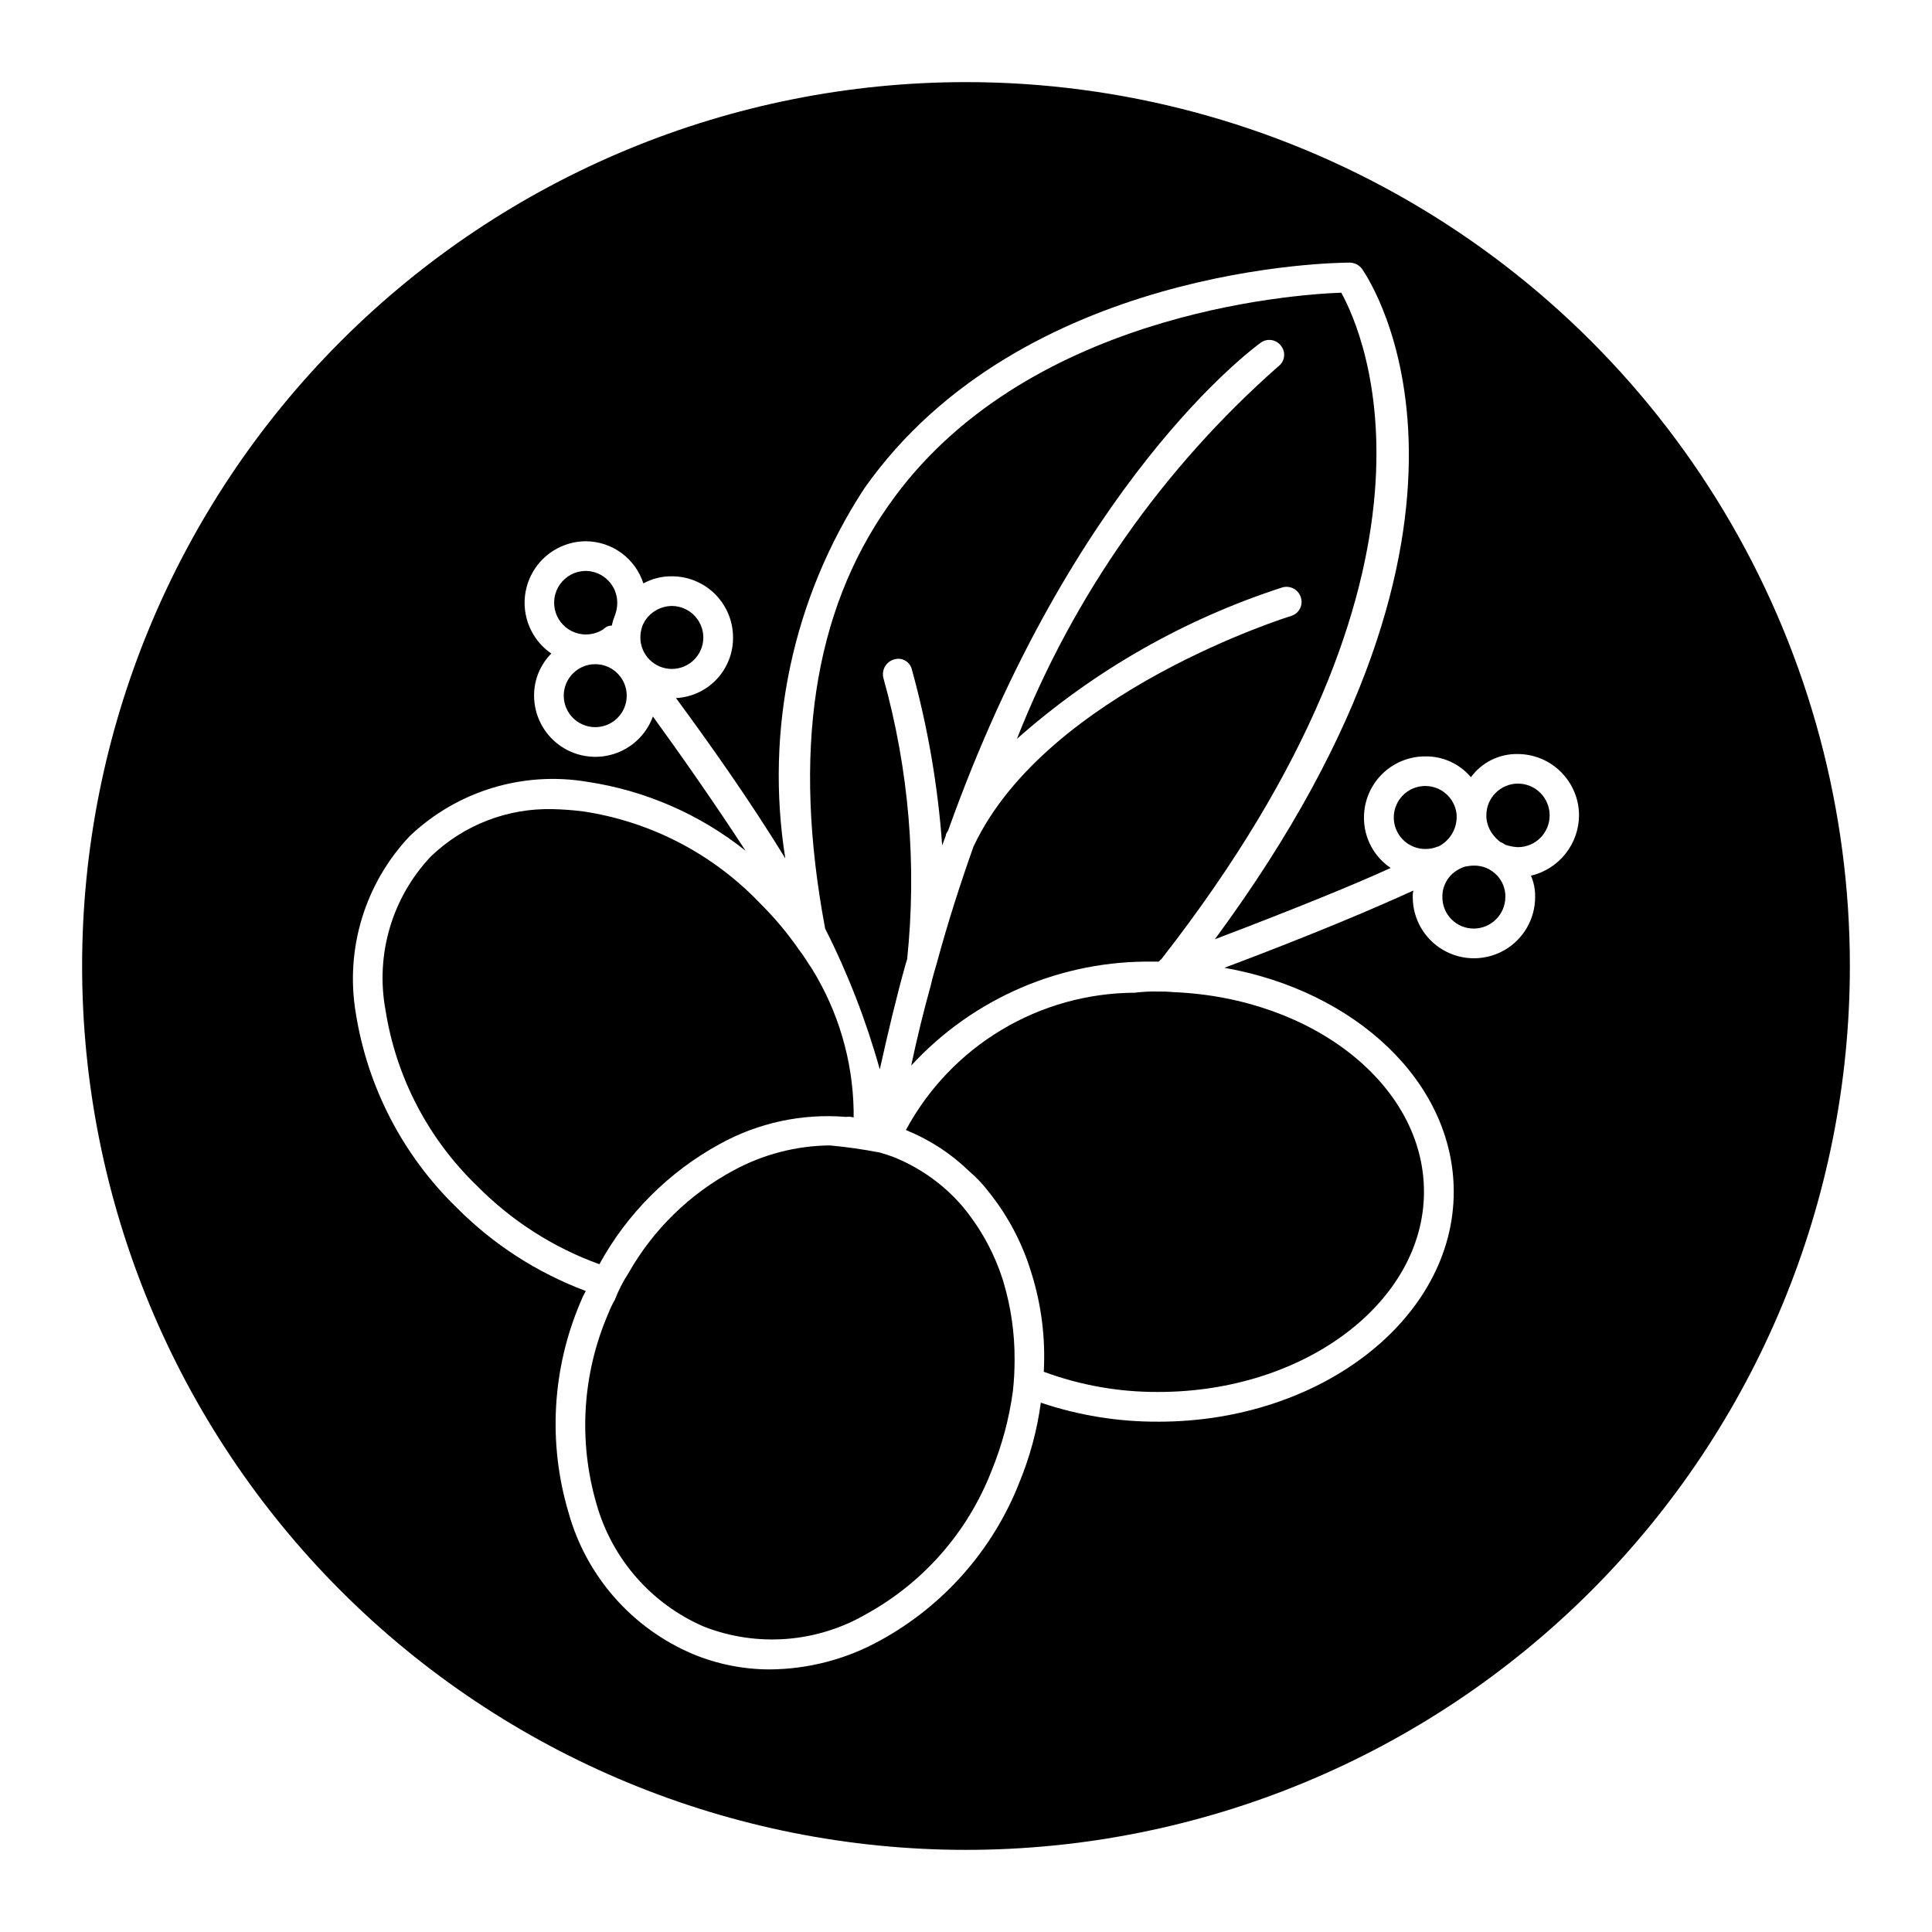
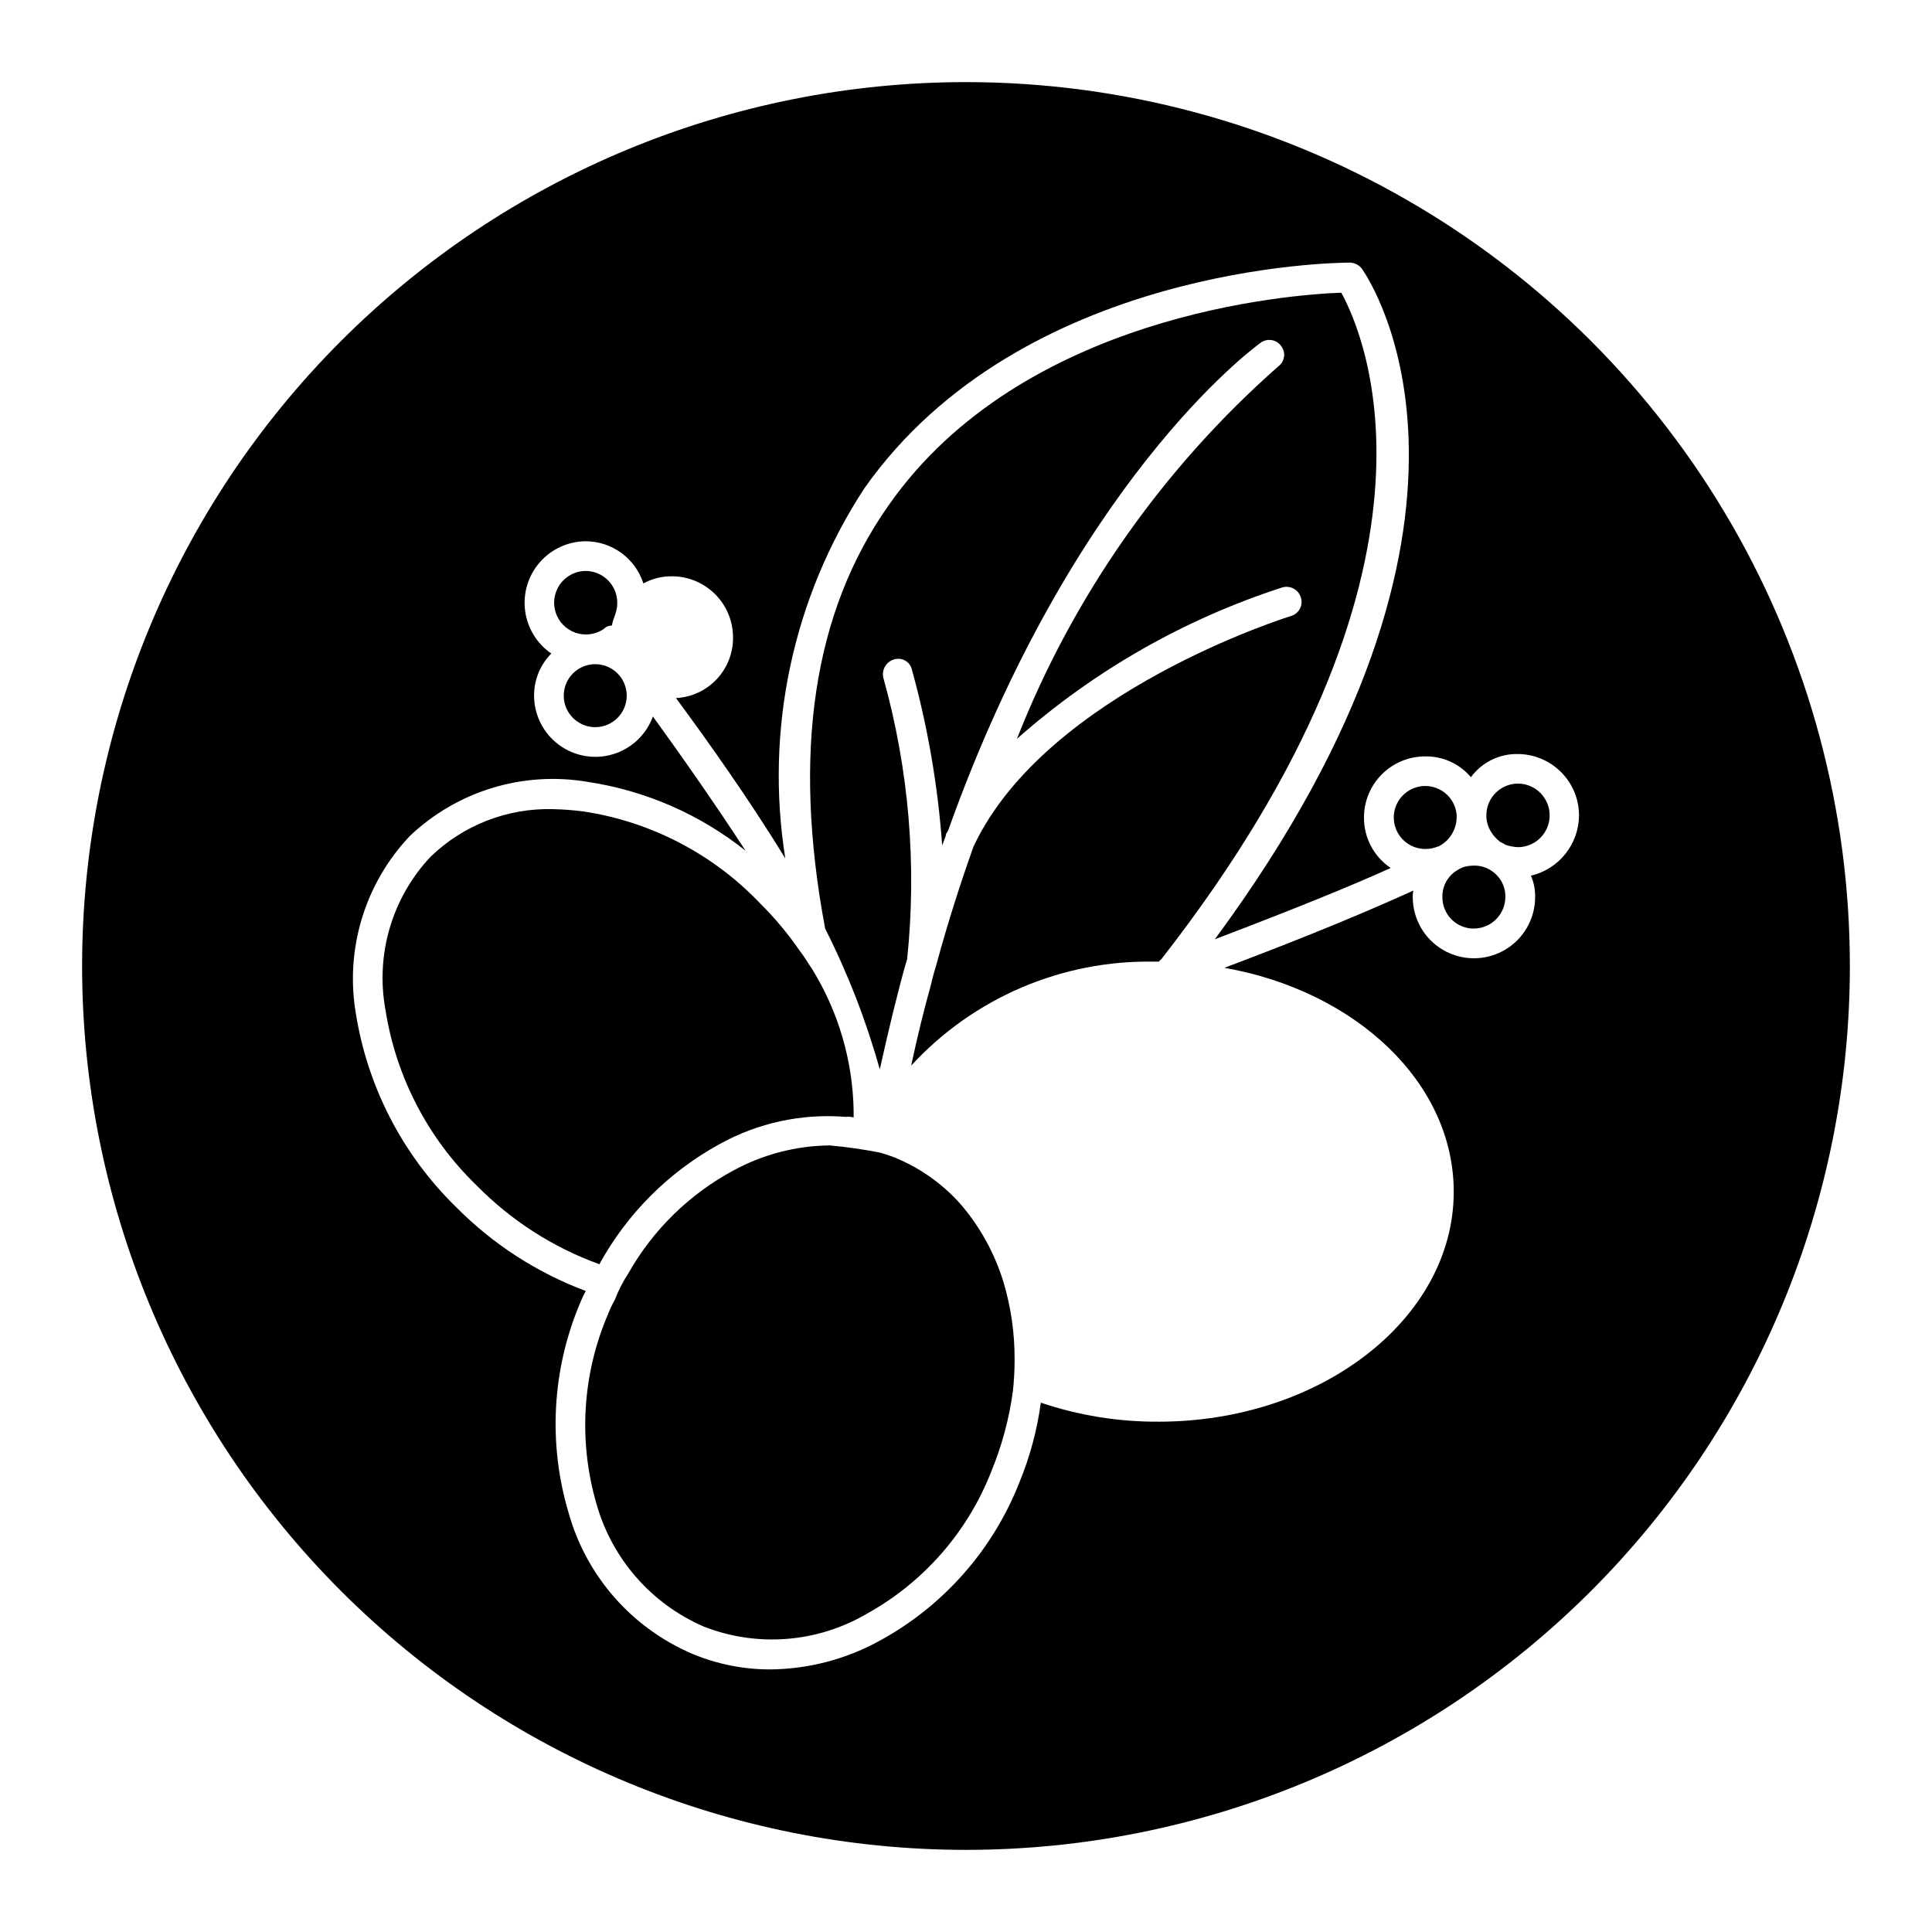
<svg xmlns="http://www.w3.org/2000/svg" fill="#000000" width="800px" height="800px" version="1.1" viewBox="144 144 512 512">
  <g>
    <path d="m362.67 390.08c6.035 11.938 10.883 24.434 14.484 37.316 2.203-9.918 4.41-19.207 6.926-28.184 0.156-0.316 0.156-0.629 0.316-0.945 2.613-25.051 0.477-50.367-6.297-74.625-0.516-2.125 0.734-4.277 2.836-4.883l0.301-0.078h-0.004c0.953-0.223 1.953-0.055 2.785 0.461 0.828 0.516 1.418 1.344 1.641 2.297 4.211 15.227 6.902 30.84 8.027 46.602 0.316-0.789 0.629-1.73 0.945-2.519-0.004-0.223 0.047-0.438 0.16-0.629 0.156-0.316 0.316-0.473 0.473-0.789 33.062-92.574 80.453-127.53 82.812-129.26l0.125-0.094c0.852-0.578 1.898-0.793 2.906-0.598 1.012 0.195 1.902 0.781 2.477 1.637 0.598 0.812 0.844 1.828 0.691 2.82-0.152 0.996-0.695 1.891-1.508 2.484-30.59 26.949-54.336 60.785-69.273 98.715 20.441-18.086 44.402-31.754 70.375-40.148 2.082-0.578 4.25 0.609 4.879 2.68 0.652 2.043-0.477 4.223-2.516 4.879-0.629 0.156-64.707 20.152-84.074 60.773 0 0.156-0.156 0.156-0.156 0.316-3.465 9.762-6.769 19.996-9.762 31.016-0.156 0.473-1.258 4.25-1.574 5.824-1.891 6.769-3.621 13.855-5.195 21.254h-0.004c16.535-17.977 39.977-28.004 64.395-27.555h1.258c0.156-0.156 0.316-0.473 0.629-0.629 81.238-104.07 53.688-165.79 47.703-176.65-13.383 0.473-84.547 5.668-119.97 56.363-19.996 28.34-25.504 65.652-16.848 111.94z" />
-     <path d="m330.39 312.93c-0.027-4.598-3.746-8.316-8.344-8.344-3.332 0.039-6.34 2.004-7.715 5.039 0 0.156-0.156 0.316-0.156 0.473h-0.004c-0.309 0.91-0.465 1.867-0.469 2.832 0 4.609 3.734 8.344 8.344 8.344 4.606 0 8.344-3.734 8.344-8.344z" />
    <path d="m310.09 328.36c0 4.609-3.738 8.344-8.348 8.344-4.606 0-8.344-3.734-8.344-8.344s3.738-8.344 8.344-8.344c4.609 0 8.348 3.734 8.348 8.344" />
    <path d="m303.96 310.73c0-0.086 0.07-0.156 0.156-0.156 0.547-0.531 1.285-0.812 2.047-0.789v-0.156c0.188-0.863 0.453-1.703 0.789-2.519 0-0.156 0.156-0.316 0.156-0.473 0.309-0.914 0.469-1.871 0.473-2.836 0.035-4.648-3.695-8.449-8.344-8.5h-0.207c-2.644 0.074-5.098 1.391-6.629 3.547-1.527 2.156-1.957 4.906-1.156 7.43 0.805 2.519 2.742 4.516 5.238 5.391s5.258 0.527 7.461-0.938z" />
    <path d="m398.72 463.29c-4.676-5.316-10.488-9.512-17.004-12.281-0.156 0-0.156-0.156-0.316-0.156-1.395-0.547-2.812-1.02-4.25-1.418-4.371-0.848-8.785-1.48-13.223-1.887-8.914 0.082-17.672 2.356-25.508 6.609-11.672 6.266-21.336 15.711-27.867 27.238-1.453 2.227-2.668 4.602-3.621 7.086-0.668 1.16-1.25 2.371-1.73 3.621-6.871 15.918-7.984 33.73-3.148 50.379 4.098 14.605 14.57 26.582 28.496 32.594 14.082 5.5 29.906 4.281 42.98-3.309 15.188-8.355 26.945-21.785 33.223-37.941 2.781-6.762 4.684-13.852 5.668-21.098 0.309-2.769 0.461-5.559 0.457-8.344 0.043-7.039-0.965-14.043-2.992-20.785-2.312-7.453-6.109-14.363-11.164-20.309z" />
    <path d="m334.64 447.23c10.219-5.676 21.887-8.195 33.535-7.242 0.688-0.098 1.383-0.043 2.047 0.156v-1.891 0.004c-0.25-13.254-4.059-26.195-11.02-37.473-1.102-1.574-2.047-3.305-3.305-4.879h-0.004c-3.113-4.519-6.644-8.738-10.547-12.598-12.434-13.004-28.82-21.527-46.602-24.246-2.719-0.359-5.449-0.57-8.188-0.629-12.066-0.328-23.754 4.211-32.434 12.598-10.227 10.859-14.672 25.945-11.965 40.617 2.785 17.762 11.301 34.129 24.246 46.602 9.125 9.262 20.207 16.363 32.434 20.785 7.352-13.414 18.387-24.449 31.801-31.805z" />
    <path d="m546.25 351.66c-4.598 0.027-8.32 3.746-8.344 8.344v0.629c0.109 1.465 0.598 2.875 1.414 4.094 0.609 0.898 1.355 1.691 2.207 2.363 0.5 0.203 0.977 0.465 1.414 0.785 1.07 0.363 2.18 0.574 3.309 0.633 4.652 0 8.422-3.773 8.422-8.426 0-4.652-3.769-8.422-8.422-8.422z" />
-     <path d="m450.99 406.77c-2.102-0.055-4.207 0.051-6.297 0.312-12.441 0.055-24.637 3.457-35.301 9.859-10.668 6.398-19.414 15.559-25.312 26.512 0.156 0 0.156 0.156 0.316 0.156h-0.004c6.09 2.496 11.648 6.129 16.375 10.707 1.984 1.691 3.777 3.59 5.352 5.668 5.043 6.312 8.836 13.523 11.18 21.254 2.684 8.492 3.801 17.398 3.309 26.293 9.723 3.598 20.016 5.41 30.383 5.352 38.887 0 70.375-23.93 70.375-53.059 0-28.184-29.285-51.324-66.297-52.898-1.355-0.133-2.715-0.184-4.078-0.156z" />
    <path d="m400 165.76c-62.125 0-121.71 24.68-165.63 68.609-43.93 43.926-68.609 103.51-68.609 165.63 0 62.121 24.68 121.7 68.609 165.63 43.926 43.926 103.51 68.605 165.63 68.605 62.121 0 121.7-24.68 165.63-68.605 43.926-43.93 68.605-103.51 68.605-165.63 0-41.121-10.824-81.512-31.383-117.12-20.559-35.609-50.129-65.18-85.738-85.738-35.609-20.559-76-31.383-117.12-31.383zm149.72 210.31c0.773 1.789 1.148 3.723 1.105 5.668 0 5.793-3.094 11.148-8.109 14.043-5.019 2.898-11.199 2.898-16.219 0-5.016-2.894-8.105-8.25-8.105-14.043-0.027-0.582 0.027-1.164 0.156-1.73-10.707 4.879-26.609 11.652-50.066 20.469 34.793 6.141 60.773 30.387 60.773 59.355 0 33.535-35.109 60.93-78.246 60.93l-0.004-0.004c-10.598 0.059-21.129-1.645-31.172-5.035-0.98 7.242-2.887 14.332-5.668 21.094-7 17.844-20.039 32.664-36.84 41.883-8.965 4.981-19.031 7.633-29.285 7.711-7.023 0-13.98-1.391-20.469-4.09-16.098-6.832-28.211-20.625-32.902-37.473-5.477-18.379-4.363-38.09 3.148-55.734 0.406-1.027 0.879-2.023 1.418-2.992-12.914-4.828-24.621-12.402-34.324-22.199-14.16-13.801-23.488-31.801-26.605-51.324-2.902-17.07 2.406-34.512 14.324-47.074 12.562-11.918 30.004-17.227 47.074-14.328 15.324 2.301 29.77 8.602 41.883 18.262-8.5-13.066-17.477-25.82-24.562-35.582v0.004c-1.75 4.816-5.676 8.523-10.586 10s-10.227 0.543-14.344-2.512c-4.117-3.055-6.547-7.875-6.559-13-0.023-4.184 1.617-8.207 4.566-11.18-3.844-2.637-6.371-6.793-6.953-11.418-0.578-4.625 0.852-9.277 3.922-12.781 3.074-3.504 7.5-5.527 12.164-5.555 3.398 0.016 6.703 1.105 9.445 3.109 2.746 2.008 4.781 4.832 5.824 8.066 2.32-1.27 4.93-1.918 7.574-1.887 4.297 0.004 8.414 1.715 11.449 4.754 3.035 3.043 4.738 7.164 4.734 11.461 0.035 4.109-1.52 8.07-4.332 11.062-2.816 2.992-6.68 4.781-10.781 4.996 8.344 11.336 19.363 26.766 28.969 42.508-5.461-34.16 2.004-69.129 20.938-98.082 41.562-59.039 125.16-59.828 128.63-59.828 1.316 0.016 2.547 0.656 3.309 1.73 2.047 2.992 43.926 65.18-39.047 177.59 21.098-8.031 36.211-14.168 46.602-18.895-4.457-2.988-7.117-8.012-7.082-13.383 0.004-4.297 1.715-8.414 4.754-11.449 3.043-3.035 7.164-4.738 11.461-4.734 4.664-0.078 9.117 1.945 12.125 5.512 2.898-3.949 7.539-6.238 12.438-6.141 4.293 0.02 8.406 1.734 11.441 4.773 3.039 3.035 4.754 7.148 4.773 11.441-0.016 3.715-1.281 7.312-3.594 10.223-2.309 2.906-5.531 4.949-9.145 5.805z" />
    <path d="m537.9 374.02c-1.047-0.434-2.176-0.648-3.309-0.629-0.848 0.02-1.691 0.125-2.519 0.316-0.777 0.27-1.52 0.641-2.203 1.102-2.316 1.535-3.684 4.148-3.621 6.926v0.094c0.012 2.203 0.898 4.309 2.465 5.856 1.562 1.547 3.68 2.41 5.879 2.394 4.594-0.031 8.312-3.75 8.344-8.344 0.062-2.777-1.305-5.391-3.621-6.926-0.438-0.32-0.914-0.586-1.414-0.789z" />
    <path d="m530.03 360.64v-0.629c-0.25-3.305-2.434-6.148-5.562-7.246-3.129-1.094-6.609-0.234-8.867 2.195-2.258 2.426-2.863 5.961-1.543 9.004 1.32 3.039 4.312 5.012 7.629 5.023 1.133 0.02 2.262-0.195 3.309-0.633h0.156c2.938-1.461 4.82-4.434 4.879-7.715z" />
  </g>
</svg>